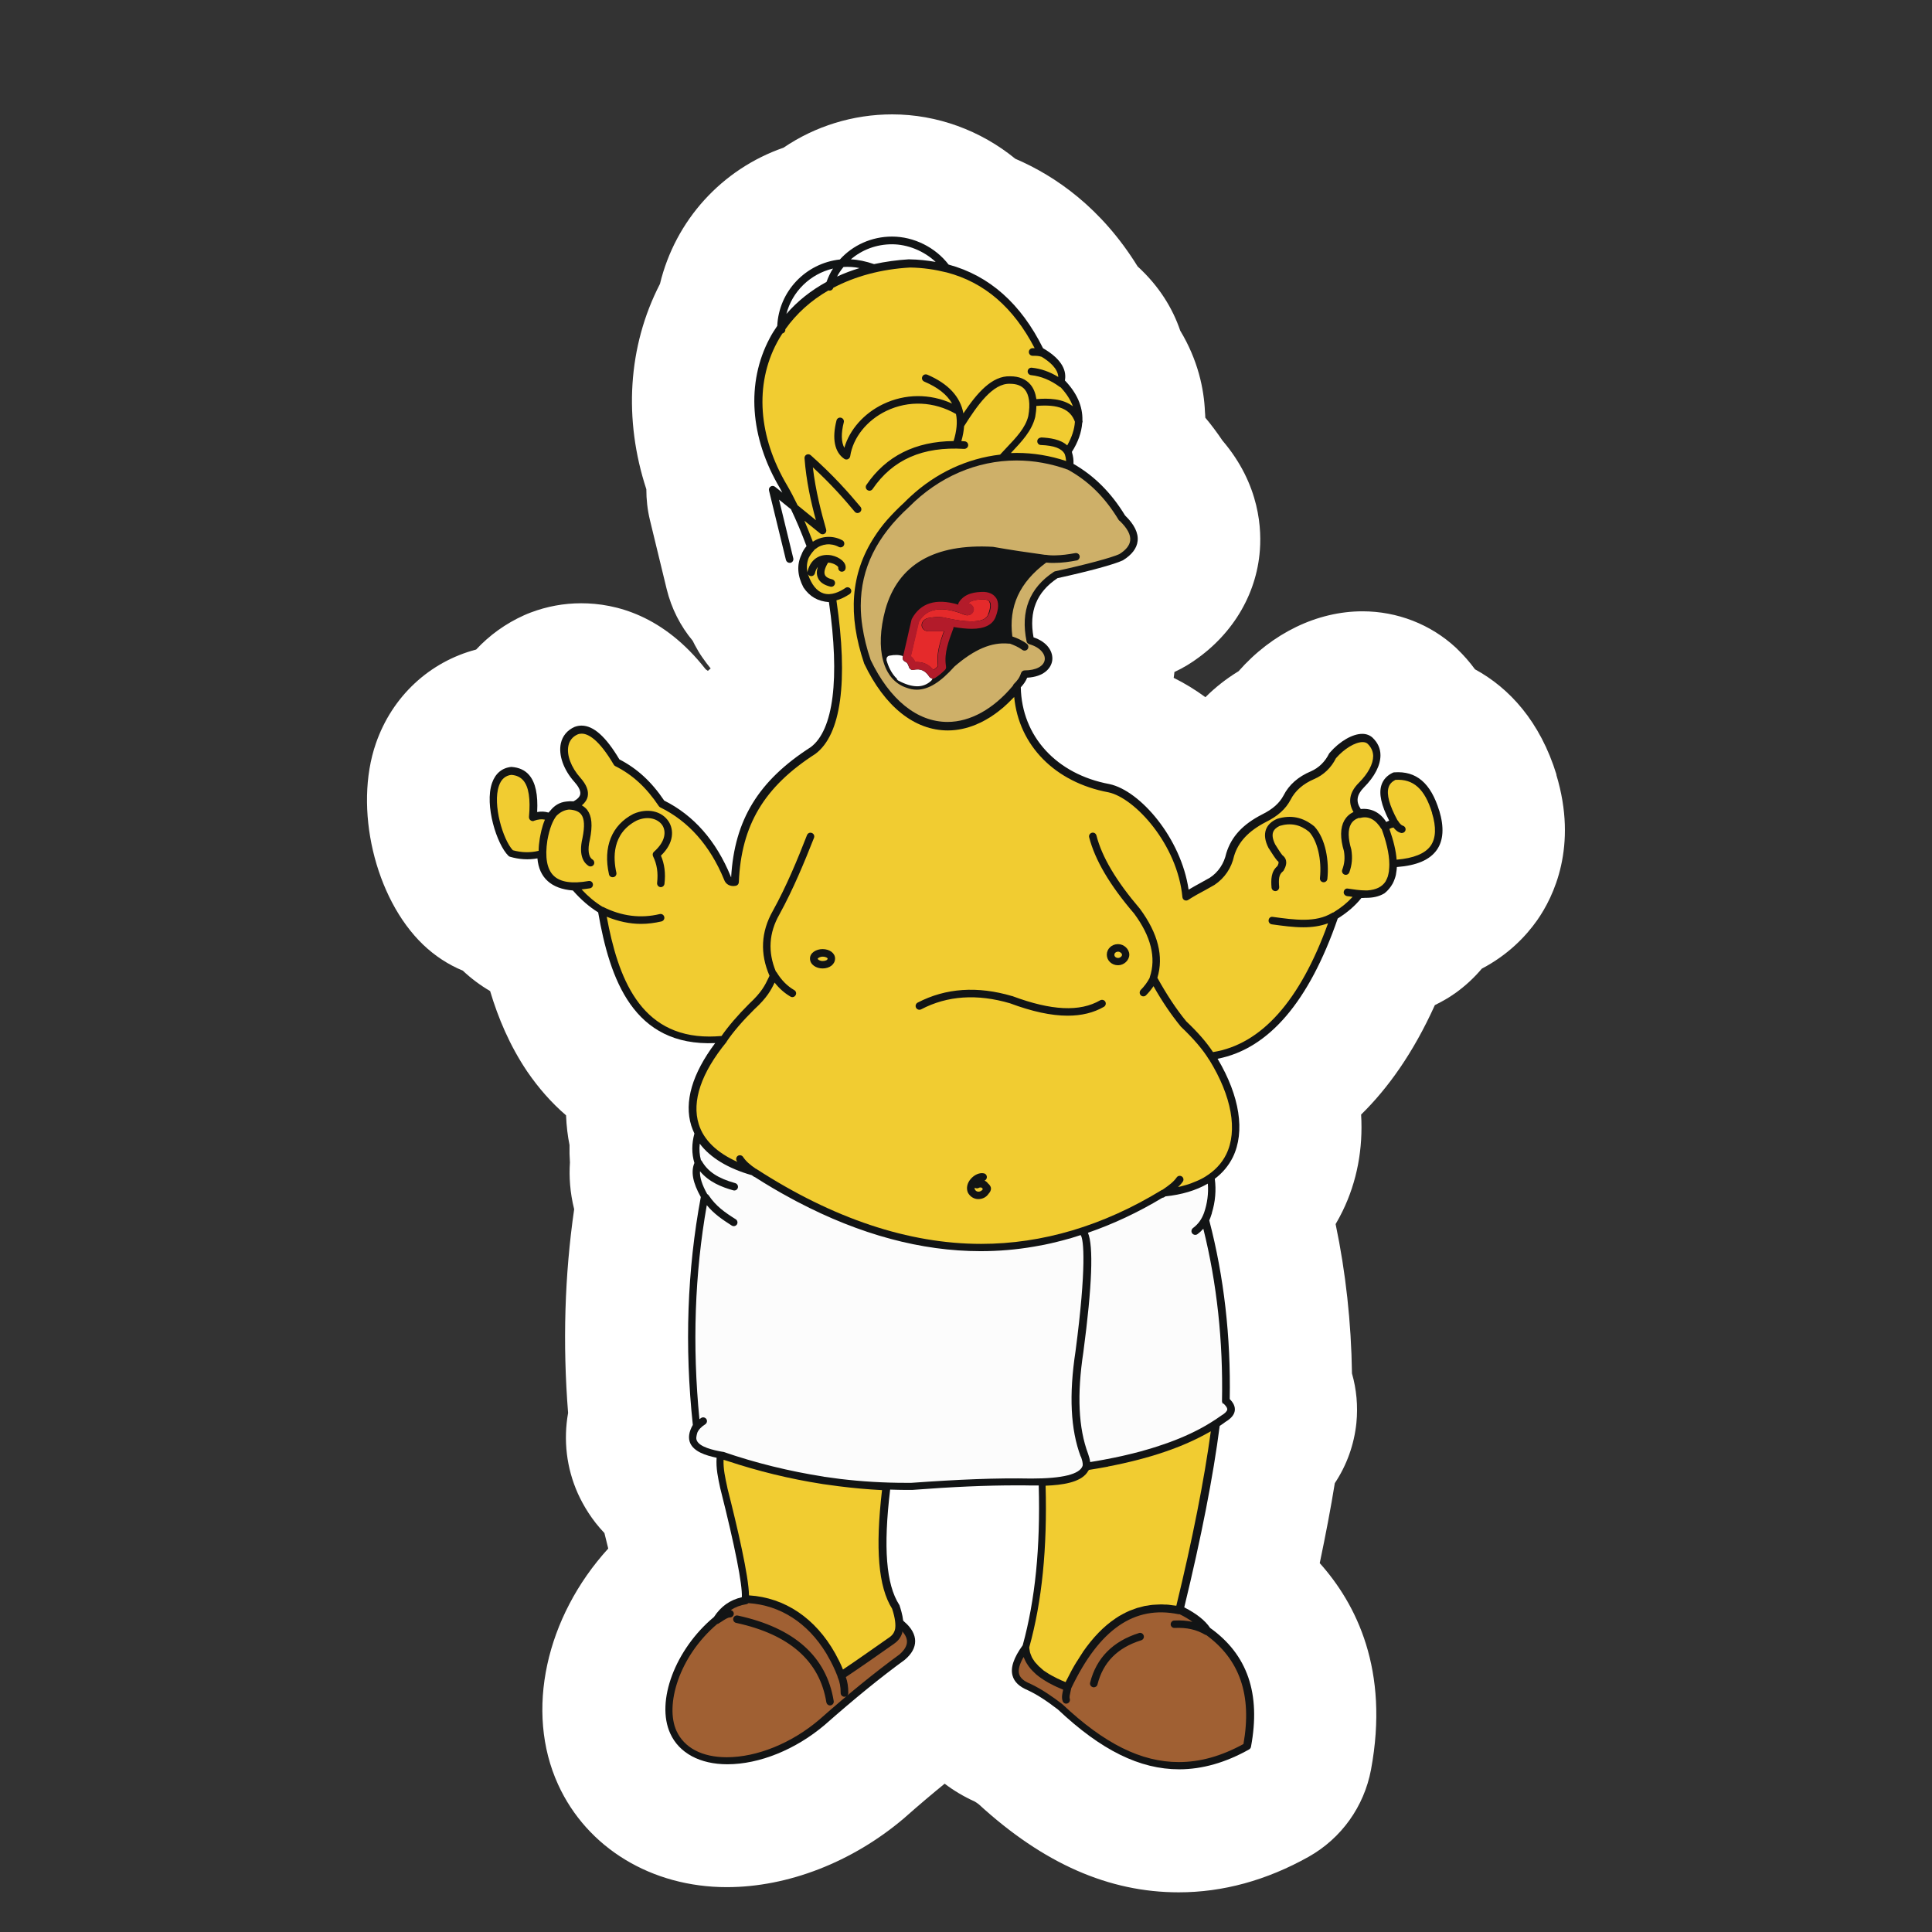
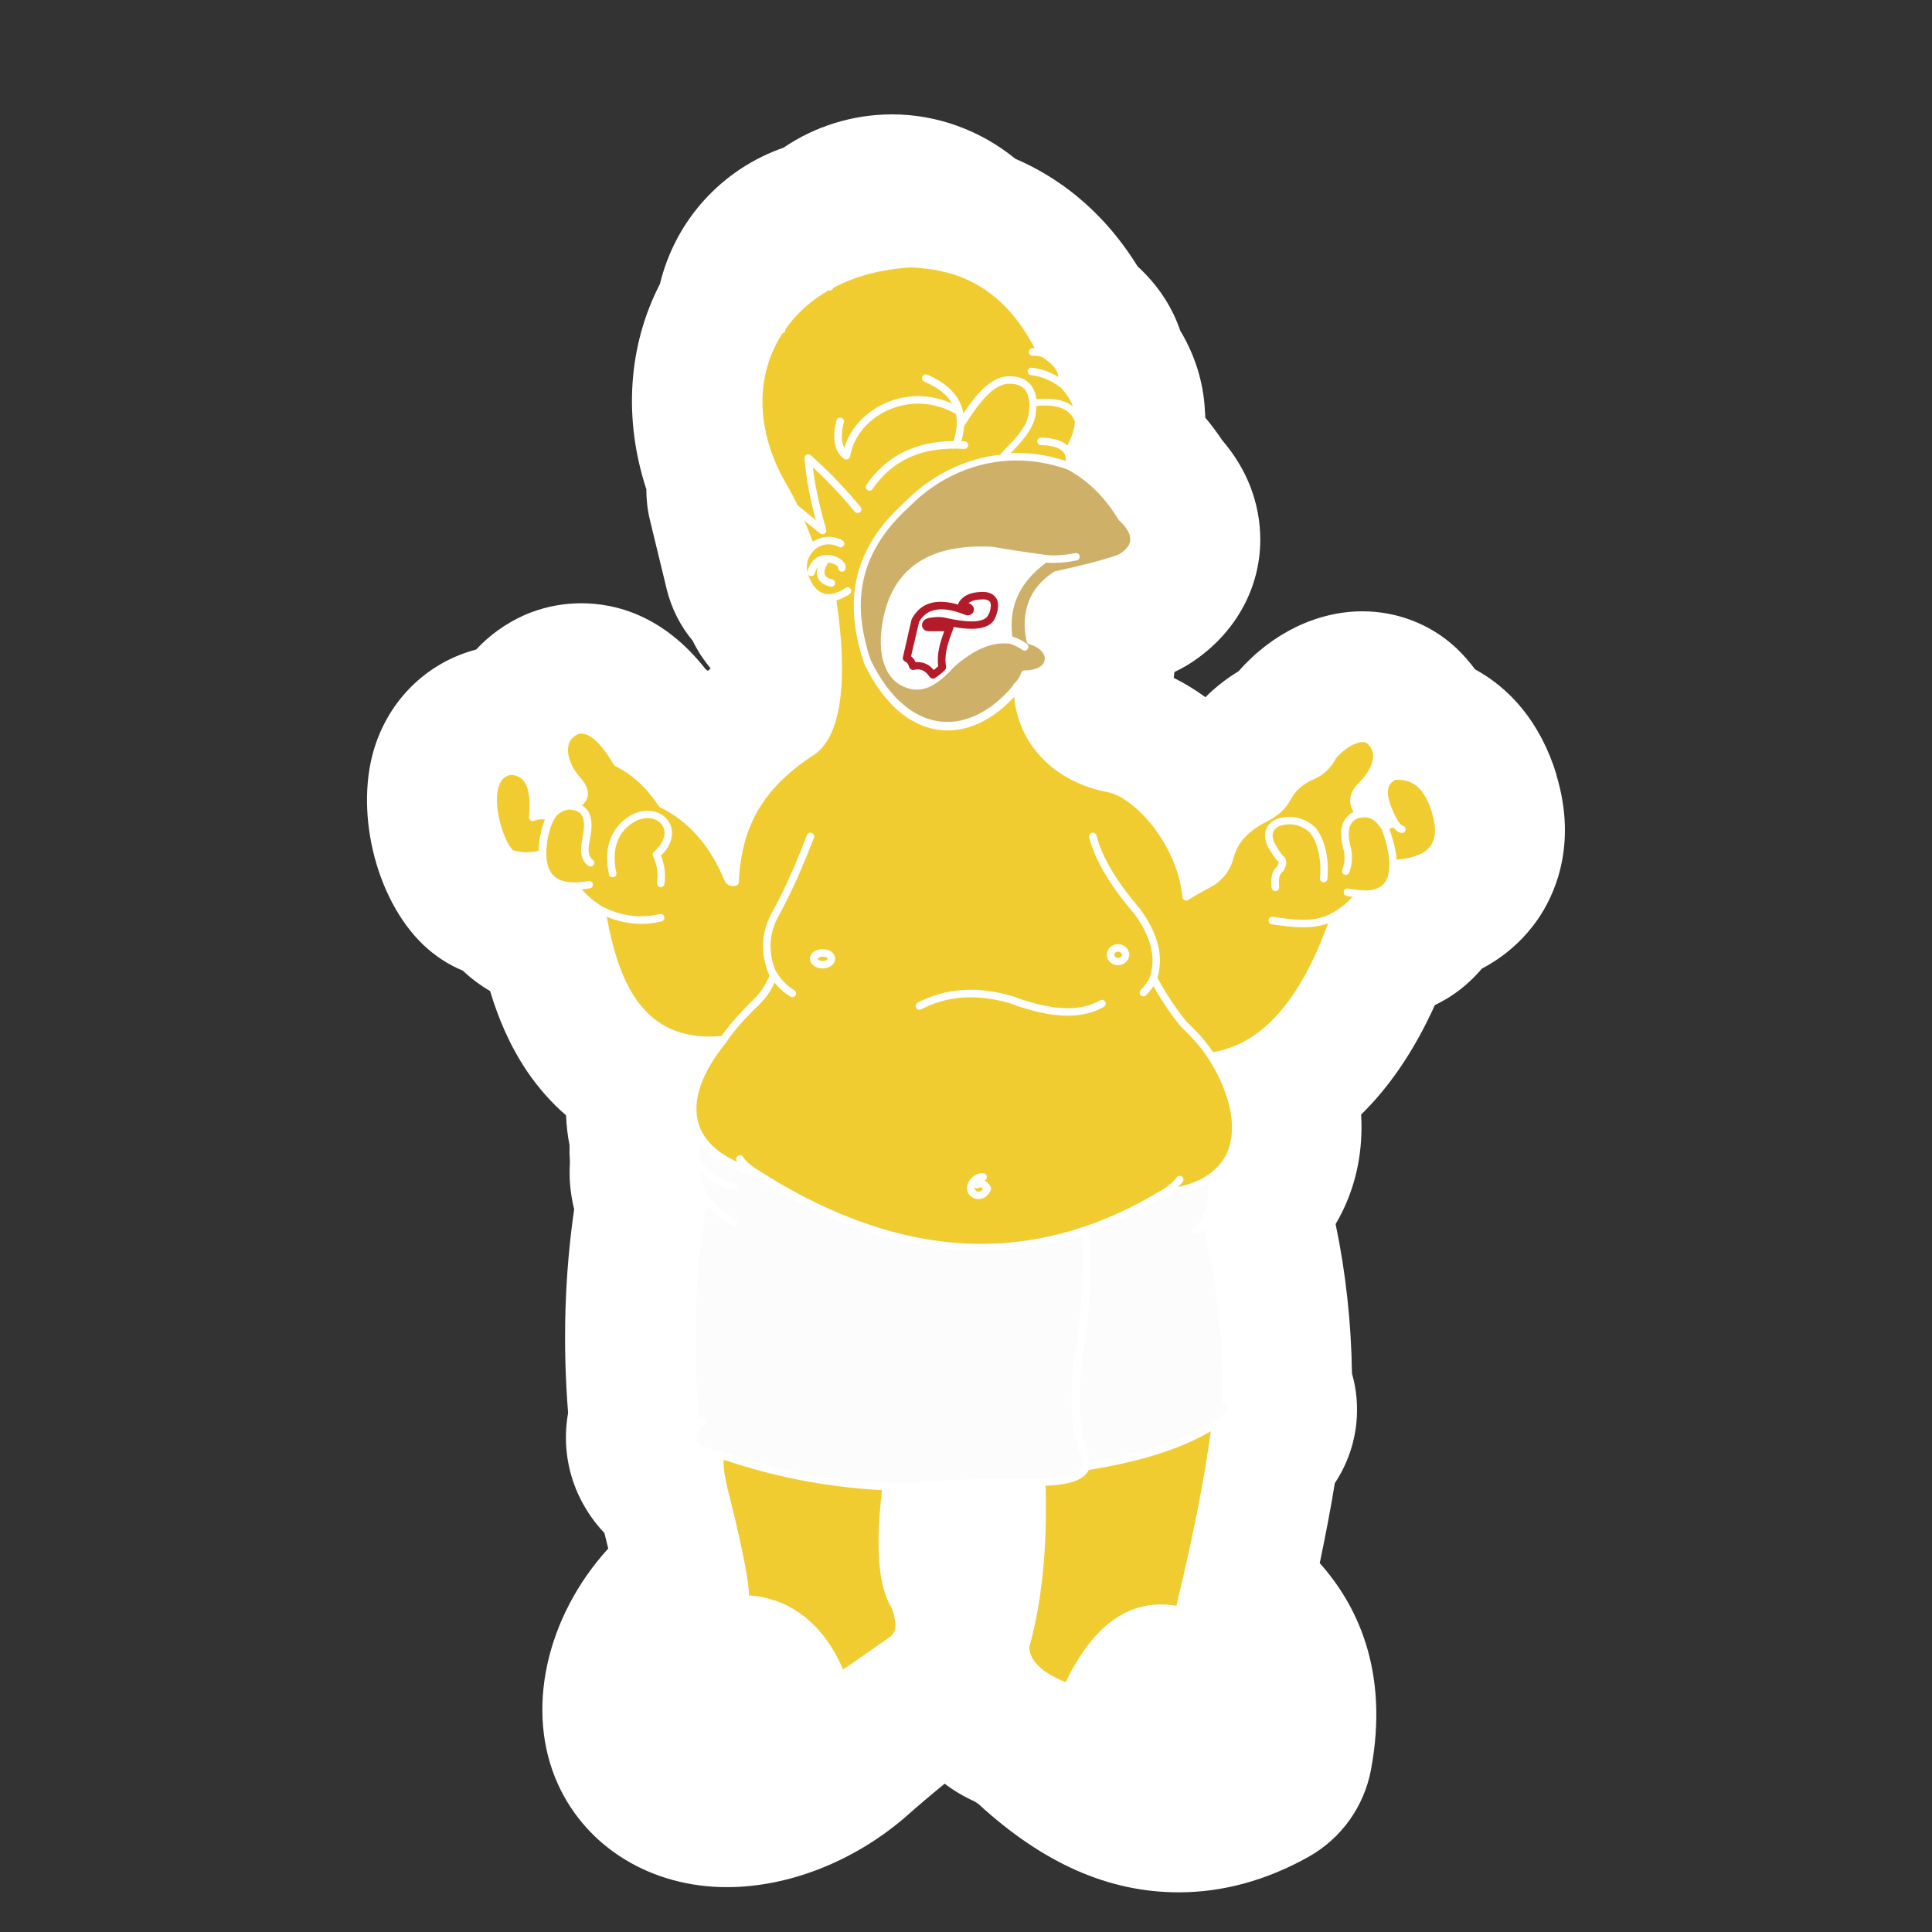
<svg xmlns="http://www.w3.org/2000/svg" id="Vrstva_1" viewBox="0 0 283.46 283.46">
  <rect x="0" y="0" width="283.46" height="283.46" fill="#333333" stroke="none" />
  <defs>
    <style>.cls-1{fill:#121415;}.cls-1,.cls-2,.cls-3,.cls-4,.cls-5,.cls-6,.cls-7,.cls-8,.cls-9{stroke-width:0px;}.cls-2{fill:#1e1e1c;}.cls-3{fill:#b31b2a;}.cls-4{fill:#ceb069;}.cls-5{fill:#a06033;}.cls-6{fill:#fff;}.cls-7{fill:#e52a2b;}.cls-8{fill:#f1cc31;}.cls-9{fill:#fcfcfc;}</style>
  </defs>
  <path class="cls-2" d="m172.97,270.9c-8.49,0-16.6-3.65-24.78-11.15-.19-.17-.4-.33-.6-.49-.52-.38-.83-.57-.98-.67-.24-.16-.51-.29-.76-.41-1.13-.52-2.19-1.14-3.13-1.86-1.21-.92-2.65-1.36-4.08-1.36-1.51,0-3.01.51-4.25,1.51-1.86,1.51-3.81,3.16-5.98,5.08l-.13.11c-6.35,5.41-14.22,8.49-21.61,8.49-8.36,0-15.5-4.25-18.61-11.09-3.73-8.17-1.24-19.14,6.2-27.29,1.51-1.65,2.09-3.94,1.57-6.09-.17-.71-.36-1.49-.57-2.33-.29-1.14-.87-2.21-1.68-3.05-1.08-1.13-1.95-2.43-2.6-3.87-1.09-2.46-1.43-5.19-.95-7.89.1-.57.13-1.14.08-1.71-.76-9.66-.49-19.2.84-28.37.13-.86.08-1.73-.13-2.57-.4-1.62-.54-3.24-.44-4.81.02-.32.02-.63,0-.95-.05-.63-.06-1.27-.05-1.89,0-.49-.03-1-.13-1.49-.21-1.06-.33-2.17-.38-3.28-.06-1.89-.92-3.65-2.35-4.89-1.68-1.44-3.21-3.16-4.52-5.09-1.92-2.82-3.41-6.08-4.57-9.95-.49-1.63-1.59-3.03-3.05-3.89-1.03-.6-1.97-1.3-2.81-2.09-.6-.56-1.3-1.02-2.06-1.32-1.36-.56-2.63-1.4-3.71-2.43-5.22-5-7.66-15.49-5.24-22.47,1.65-4.78,5.32-8.22,10.04-9.46,1.24-.33,2.36-1,3.24-1.94,1.35-1.46,2.98-2.62,4.86-3.46.21-.1.41-.17.62-.25,1.6-.6,3.28-.92,5-.92,4.9,0,9.27,2.38,12.95,7.09.4.51.86.95,1.38,1.32l.17.13c1.21.9,2.67,1.35,4.11,1.35,1.52,0,3.05-.51,4.27-1.52l.4-.33c2.87-2.36,3.3-6.62.94-9.49-.32-.38-.62-.78-.9-1.19-.25-.36-.48-.73-.68-1.13l-.24-.48c-.24-.48-.52-.92-.87-1.33-1.17-1.41-2-3.03-2.43-4.84l-2.48-10.15c-.22-.94-.35-1.9-.33-2.86,0-.73-.11-1.44-.33-2.14-2.82-8.62-2.27-17.47,1.59-24.94.25-.48.43-.98.56-1.51,1.7-7.11,6.85-12.79,13.77-15.18.56-.19,1.08-.46,1.57-.79,3.6-2.44,7.81-3.73,12.15-3.73,4.97,0,9.87,1.76,13.79,4.97.49.4,1.03.73,1.62.98,6.09,2.62,11.09,7.04,14.88,13.15.33.54.73,1.02,1.21,1.44,2.08,1.89,3.57,4.11,4.4,6.58.16.46.36.9.62,1.33,1.63,2.71,2.54,5.65,2.67,8.74,0,.08.03.59.05.76.05,1.49.6,2.94,1.55,4.09.75.89,1.44,1.84,2.11,2.82.14.21.3.41.46.62,3.74,4.38,4.16,8.73,3.86,11.6-.48,4.52-3.21,8.6-7.44,11.22-.36.22-.76.43-1.14.62h0s-.06.02-.08.03c-2.14,1.02-3.59,3.06-3.82,5.43-.02.19-.05.4-.06.6-.41,2.9,1.09,5.73,3.73,7.01,1.22.59,2.43,1.33,3.62,2.21,1.19.87,2.6,1.32,4,1.32,1.75,0,3.47-.67,4.78-1.98,1.05-1.06,2.25-2,3.59-2.81.57-.35,1.09-.79,1.55-1.3,3.65-4.13,8.44-6.51,13.14-6.51,3.43,0,6.68,1.25,9.14,3.55.78.75,1.4,1.44,1.94,2.17.59.79,1.33,1.46,2.21,1.94,4.16,2.27,7.09,6.16,8.74,11.54,2.36,7.77-.17,13.06-1.89,15.52-1.48,2.09-3.4,3.78-5.71,5-.76.4-1.44.94-2,1.6-.79.92-1.67,1.75-2.6,2.43-.27.19-.54.38-.83.54-.41.25-.83.48-1.25.68-1.43.68-2.57,1.86-3.22,3.3-2.6,5.74-5.76,10.46-9.38,14.01-1.4,1.36-2.14,3.27-2.02,5.24.24,3.9-.44,7.54-2.03,10.79-.24.49-.49.97-.78,1.43-.86,1.46-1.16,3.17-.81,4.84,1.4,6.63,2.14,13.57,2.25,20.63,0,.59.1,1.17.25,1.73.44,1.55.59,3.16.43,4.73-.21,2.08-.9,4.03-2.08,5.81-.52.79-.89,1.7-1.03,2.65-.57,3.54-1.3,7.38-2.16,11.41-.44,2.11.14,4.3,1.59,5.9,5.76,6.41,7.76,14.68,5.92,24.56-.65,3.44-2.76,6.41-5.82,8.12-5.16,2.89-10.46,4.36-15.76,4.36l-.03-.08Z" />
  <path class="cls-6" d="m228.37,113.67c-2.4-7.81-6.92-12.73-11.96-15.47-.78-1.06-1.65-2.06-2.63-3l-.16-.16c-3.71-3.44-8.6-5.35-13.72-5.35-6.63,0-13.25,3.19-18.18,8.79-1.79,1.09-3.41,2.36-4.86,3.81-1.49-1.09-3.06-2.05-4.66-2.84.05-.29.08-.59.11-.87h.03c.63-.29,1.24-.62,1.84-.98,6.05-3.71,9.92-9.65,10.61-16.25.38-3.57.11-10.22-5.43-16.71-.79-1.17-1.63-2.3-2.52-3.36,0-.27-.03-.56-.05-.84-.14-3.38-1.02-7.6-3.63-11.93-1.11-3.28-3.11-6.55-6.25-9.42-5.3-8.57-12.01-13.25-17.95-15.8-5.06-4.14-11.47-6.51-18.06-6.51-5.74,0-11.3,1.73-15.95,4.89-9.04,3.14-15.87,10.65-18.12,19.98-4.73,9.17-5.35,19.91-2,30.13,0,1.49.16,3,.52,4.49l2.46,10.14c.7,2.87,2.02,5.44,3.82,7.6.11.21.21.43.32.63.33.62.68,1.22,1.08,1.79.4.57.81,1.13,1.24,1.65-.14.11-.29.22-.41.35-.11-.08-.22-.16-.33-.24-6.17-7.89-13.17-9.68-18.26-9.68-2.54,0-5.03.46-7.41,1.36-.33.13-.65.25-.97.4-2.71,1.22-5.09,2.94-7.03,5.03-6.82,1.79-12.31,6.84-14.71,13.77-3.28,9.47-.16,22.74,6.93,29.53,1.7,1.63,3.7,2.94,5.82,3.81,1.21,1.14,2.55,2.14,4.01,3,1.16,3.89,2.86,7.98,5.44,11.8,1.67,2.44,3.57,4.6,5.7,6.43.06,1.6.25,3.08.51,4.36-.02.86,0,1.71.06,2.55-.14,2.08,0,4.38.62,6.87-1.4,9.68-1.7,19.71-.89,29.88-.71,4-.24,8.08,1.43,11.82.83,1.82,2.05,3.87,3.9,5.81.21.81.38,1.57.56,2.27-9.14,10.03-12.27,23.88-7.35,34.64,4.24,9.28,13.71,15.04,24.75,15.04,8.96,0,18.42-3.68,25.96-10.08.08-.06.16-.13.24-.21,2.08-1.84,3.98-3.44,5.76-4.89,1.33,1.02,2.81,1.89,4.41,2.62.1.06.29.17.59.4,9.49,8.7,19.1,12.92,29.34,12.92,6.47,0,12.88-1.75,19.07-5.22,4.79-2.7,8.12-7.35,9.14-12.77,2.73-14.63-2.16-24.32-7.52-30.31.87-4.16,1.62-8.06,2.21-11.73,1.75-2.63,2.84-5.65,3.17-8.85.24-2.46.02-4.9-.65-7.25-.11-7.51-.92-14.84-2.4-21.91.36-.62.71-1.25,1.03-1.92,2.11-4.33,3.01-9.16,2.71-14.15,3.89-3.81,7.63-9,10.82-16.06.6-.3,1.21-.62,1.79-.97.44-.27.89-.56,1.32-.87,1.38-1,2.65-2.17,3.78-3.51,3.86-2.03,6.43-4.71,8.11-7.09,2.43-3.46,6.01-10.84,2.82-21.36h.02Z" />
-   <path class="cls-1" d="m211.16,118.94c-1.24-4.05-3.36-5.87-6.62-5.62-.06,0-.13.02-.19.05-.86.41-1.41,1.02-1.67,1.82-.4,1.25-.03,2.94,1.14,5.22-.14.05-.29.11-.43.19-.89-1.4-2.21-2.06-3.74-1.9-.75-1.11-.6-2.09.46-3.17,1.59-1.59,2.44-3.27,2.43-4.73,0-.98-.4-1.84-1.16-2.57-.4-.36-.9-.56-1.51-.56-1.44,0-3.32,1.09-4.79,2.79-.03.03-.05.08-.08.11-.6,1.21-1.52,2.09-2.65,2.59-1.89.79-3.25,2-4.03,3.55-.6,1.13-1.6,2.02-3.16,2.79-2.84,1.46-4.49,3.25-5.24,5.68-.33,1.52-1.17,2.78-2.4,3.59-.43.24-.86.48-1.27.71-.6.33-1.24.68-1.86,1.05-1.09-7.52-7.08-14.52-11.61-15.49-7.77-1.44-12.87-7.01-13.01-14.2.4-.43.7-.84.94-1.41,2.46-.13,3.51-1.4,3.67-2.51.17-1.21-.62-2.7-2.74-3.41-.7-3.79.44-6.63,3.51-8.68,4.68-1.03,8.33-2.02,9.6-2.62,1.32-.81,2.05-1.78,2.16-2.84.13-1.17-.49-2.43-1.84-3.74-2.03-3.33-4.51-5.81-7.57-7.57.03-.57-.05-1.13-.21-1.65,0-.03,0-.06-.03-.1.92-1.44,1.41-2.86,1.52-4.24.05-.11.08-.25.03-.38v-.03c.05-2.05-.81-4-2.57-5.84.24-1.27-.22-3-3.21-4.73-3.24-6.54-7.87-10.65-13.85-12.27-1.95-2.54-5.11-4.11-8.3-4.11-3,0-5.76,1.27-7.65,3.36-5.03.56-8.96,4.68-9.19,9.74-.4.59-.78,1.17-1.11,1.81-3.47,6.54-2.92,14.57,1.52,22.04.11.19.22.43.33.62-.36-.29-.71-.59-1.08-.87-.19-.14-.44-.16-.63-.03-.21.13-.3.36-.24.6l2.48,10.17c.06.25.29.43.54.43h.13c.3-.08.48-.36.41-.67l-2.09-8.6c.57.46,1.16.94,1.75,1.41.78,1.63,1.54,3.43,2.28,5.41-.33.38-.59.81-.76,1.29-.68,1.46-.59,3.05.32,4.78.92,1.35,2.13,2.03,3.73,2.14,1.62,11.22.67,18.77-2.67,21.28-7.66,4.92-11.19,10.66-11.68,19.1-.03-.03-.05-.08-.06-.14-2.14-5.22-5.43-8.96-9.76-11.12-1.87-2.78-3.97-4.7-6.58-6.05-1.98-3.33-3.79-4.95-5.55-4.95-.33,0-.67.06-1.02.19-1.08.48-1.78,1.33-2.02,2.44-.36,1.7.41,3.87,2.02,5.66.44.49.94,1.21.83,1.79-.08.38-.4.71-.98,1.03-.36-.03-.71-.02-1.05.03-1.03.1-1.78.62-2.33,1.3-.1.11-.19.21-.29.32-.56-.16-1.08-.19-1.67-.08.14-2.55-.24-4.32-1.16-5.41-.62-.73-1.48-1.13-2.62-1.21-1.36.13-2.35.95-2.84,2.36-1.13,3.24.7,9.03,2.41,10.69.06.06.14.11.22.13,1.36.4,2.71.48,4.03.24.24,2.84,2.03,4.46,5.2,4.71,1.17,1.33,2.4,2.4,3.71,3.21,1.71,9.79,5.14,19.71,17.17,19.18-3.36,4.47-4.59,8.63-3.51,12.11.13.4.29.78.46,1.16-.41,1.51-.41,2.95,0,4.32-.54,1.29-.24,2.89.94,5-2,10.68-2.4,21.93-1.17,33.43-.59,1.03-.71,1.94-.38,2.68.56,1.24,2.22,1.79,3.87,2.14-.11,1.54.21,2.98.54,4.51l.05.19c2.09,8.27,3.22,13.96,3.11,15.76-1.75.41-3.06,1.33-4.09,2.9-5.68,4.73-8.57,12.39-6.41,17.1,1.3,2.87,4.36,4.51,8.38,4.51,4.7,0,10.03-2.16,14.3-5.79,4.43-3.9,8.14-6.92,11.73-9.54,1.02-.86,1.52-1.78,1.52-2.74s-.54-1.95-1.59-2.84l-.17-.17c-.1-.9-.38-1.75-.52-2.19,0-.05-.03-.08-.06-.13-1.92-3-2.35-8.38-1.33-16.9.78.02,1.55.05,2.35.05h.86c6.01-.46,10.9-.67,15.38-.67.73,0,1.46,0,2.19.02h1.02c.25,9.08-.51,16.74-2.35,23.44-1.33,1.84-1.82,3.3-1.49,4.46.25.92,1,1.62,2.22,2.13,1.33.62,2.67,1.48,4.44,2.84,6.35,5.98,12,8.77,17.8,8.77,3.35,0,6.81-.98,10.25-2.92.14-.08.24-.22.27-.38,1.46-7.82-.51-13.53-6-17.45-.7-1.06-1.97-2.08-3.79-3.01,2.49-10.25,4.25-19.21,5.2-26.62.29-.19.57-.38.84-.59.87-.52,1.32-1.08,1.38-1.7.05-.56-.19-1.09-.75-1.65.17-9.12-.84-17.95-3-26.21.13-.3.24-.6.33-.9.02-.05.03-.1.05-.14v-.06c.51-1.63.65-3.36.43-5.01,1.14-.86,2.03-1.92,2.65-3.17,1.82-3.74,1.02-8.96-2.24-14.44,7.51-1.46,13.42-8.38,17.63-20.58,1.43-.89,2.59-1.9,3.47-3.01.19,0,.35,0,.52-.02h.14c.97,0,1.87-.16,2.7-.65.38-.29.68-.62.95-1,.05-.06.08-.13.11-.17.13-.19.24-.38.32-.59.05-.11.08-.22.13-.33.08-.21.14-.41.19-.63.03-.13.03-.27.06-.4.03-.22.08-.46.08-.7v-.05c2.92-.22,4.84-1.05,5.87-2.52.97-1.38,1.09-3.33.35-5.78v.03ZM121.27,41.36c-2.28,1.25-4.27,2.82-5.89,4.7.84-3.28,3.49-5.87,6.84-6.66-.4.6-.7,1.27-.95,1.95v.02Zm1.54-.78c.27-.51.59-.98.95-1.41.75-.05,1.54,0,2.35.16-1.14.35-2.25.76-3.3,1.25Zm10.6-2.54c-1.79.11-3.52.35-5.17.71-1.21-.41-2.32-.65-3.4-.7,1.62-1.4,3.74-2.21,6.03-2.21s4.68.97,6.41,2.59c-1.24-.22-2.54-.36-3.89-.38l.02-.02Z" />
  <path class="cls-4" d="m164.24,76.41s-.06-.06-.1-.11c-2.03-3.35-4.4-5.7-7.46-7.39-2.46-.89-5-1.35-7.54-1.35-5.84,0-11.44,2.43-15.77,6.82-4.74,4.32-7.08,9.03-7.08,14.49,0,1,.08,2.02.24,3.06.24,1.57.63,3.21,1.21,4.9,2.81,5.84,6.82,9.09,11.28,9.09,3.33,0,6.74-1.89,9.6-5.32.03-.1.06-.17.13-.24.52-.52.83-.9,1.06-1.62.08-.22.29-.38.52-.38,1.67,0,2.82-.62,2.95-1.55.11-.76-.56-1.81-2.28-2.3-.19-.06-.35-.22-.38-.41-.92-4.43.43-7.85,4-10.2.05-.03.11-.06.19-.08,4.59-1,8.28-2,9.42-2.52.95-.59,1.51-1.27,1.59-2,.1-.84-.43-1.81-1.55-2.89h-.03Zm-6.3,5.82c-.98.19-2.11.36-3.32.36h-.03c-.36,0-.73,0-1.09-.05-3.92,2.9-5.54,6.46-4.97,10.84.71.25,1.41.54,2.13,1.08.24.17.29.52.11.78-.19.24-.52.29-.78.11-.59-.44-1.19-.68-1.82-.92-.06,0-.13.02-.19,0-2.49-.24-5.01.83-7.93,3.35-2.08,2.32-3.82,3.41-5.55,3.41-.51,0-1-.1-1.51-.29-3.44-1.14-4.66-5.65-3.09-11.47,1.86-6.6,7.16-9.69,15.79-9.2,2.57.46,5.13.83,7.6,1.17h.14c.51.08,1,.1,1.49.08.83-.02,1.76-.13,2.84-.33.3-.05.59.14.65.44v.1c0,.25-.19.49-.44.54h-.02Z" />
-   <path class="cls-9" d="m158.59,213.71c.16.48.32.94.25,1.35-.41,1.24-2.94,1.87-7.52,1.87-5.17-.1-10.63.13-17.61.63h-.81c-3.24,0-6.44-.19-9.62-.57-.73-.1-1.46-.19-2.19-.3-.1,0-.21-.03-.3-.05-4.97-.78-9.89-1.98-14.68-3.63h-.08c-1.43-.25-3.38-.71-3.79-1.65-.08-.17-.1-.38-.06-.59.02-.17.06-.33.11-.49v-.03c.19-.49.59-.9,1.17-1.27.25-.16.35-.49.19-.76-.16-.25-.49-.35-.76-.19-.1.06-.17.13-.27.19-1.06-10.79-.7-21.34,1.08-31.4,1.05,1.27,2.25,2.09,3.67,3,.1.06.19.08.29.08.19,0,.36-.1.46-.25.16-.25.08-.6-.17-.76-1.59-1-2.89-1.9-3.97-3.51-.06-.1-.14-.14-.22-.19-.76-1.36-1.11-2.48-1.06-3.35,1.33,1.6,3.19,2.33,4.9,2.81.05,0,.1.02.14.02.24,0,.46-.16.52-.4.08-.29-.1-.6-.38-.68-2.54-.71-4.01-1.68-4.9-3.22-.03-.06-.08-.13-.14-.16-.21-.76-.27-1.57-.17-2.41,1.52,2.03,4.11,3.62,7.62,4.62.13.08.22.16.35.24.05.03.1.03.13.05,1.73,1.11,3.46,2.13,5.19,3.06.27.14.54.3.81.44.1.05.17.1.27.14,9.14,4.79,18.14,7.22,26.83,7.22,2.63,0,5.25-.22,7.85-.67.49-.08.98-.17,1.48-.27.63-.13,1.27-.27,1.89-.43.27-.06.56-.13.83-.21.87-.22,1.76-.49,2.63-.78.46.56.87,4.76-.75,17.03-.98,6.44-.73,11.5.76,15.47h.05Zm20.87-7.74c-.11-.11-.17-.25-.17-.41.17-8.79-.75-17.28-2.74-25.28-.24.27-.52.54-.86.79-.1.08-.22.11-.33.11-.16,0-.33-.08-.44-.22-.19-.24-.13-.59.11-.78.86-.65,1.29-1.35,1.62-2.22.48-1.38.68-2.86.56-4.3-1.73,1-3.82,1.62-6.22,1.87l-.16.11c-.1.06-.19.1-.29.1-3.59,2.16-7.24,3.86-10.92,5.13.83,1.94.62,7.79-.67,17.5-.95,6.25-.73,11.14.7,14.95.13.38.25.78.3,1.19.65-.11,1.3-.21,1.92-.33.17-.03.35-.06.52-.1.76-.14,1.51-.3,2.24-.46.19-.05.36-.08.56-.13.73-.17,1.46-.35,2.16-.54.13-.03.25-.06.38-.11.75-.21,1.46-.41,2.16-.65.05,0,.1-.03.14-.05,2.21-.71,4.19-1.54,5.97-2.48.11-.06.24-.13.35-.19.4-.22.79-.44,1.17-.68.57-.35,1.13-.71,1.65-1.09.56-.33.86-.65.89-.89.03-.29-.3-.65-.57-.9l-.02.06Z" />
+   <path class="cls-9" d="m158.59,213.71c.16.48.32.94.25,1.35-.41,1.24-2.94,1.87-7.52,1.87-5.17-.1-10.63.13-17.61.63h-.81c-3.24,0-6.44-.19-9.62-.57-.73-.1-1.46-.19-2.19-.3-.1,0-.21-.03-.3-.05-4.97-.78-9.89-1.98-14.68-3.63h-.08c-1.43-.25-3.38-.71-3.79-1.65-.08-.17-.1-.38-.06-.59.02-.17.06-.33.11-.49v-.03c.19-.49.59-.9,1.17-1.27.25-.16.35-.49.19-.76-.16-.25-.49-.35-.76-.19-.1.06-.17.13-.27.19-1.06-10.79-.7-21.34,1.08-31.4,1.05,1.27,2.25,2.09,3.67,3,.1.06.19.08.29.08.19,0,.36-.1.46-.25.16-.25.08-.6-.17-.76-1.59-1-2.89-1.9-3.97-3.51-.06-.1-.14-.14-.22-.19-.76-1.36-1.11-2.48-1.06-3.35,1.33,1.6,3.19,2.33,4.9,2.81.05,0,.1.02.14.02.24,0,.46-.16.52-.4.08-.29-.1-.6-.38-.68-2.54-.71-4.01-1.68-4.9-3.22-.03-.06-.08-.13-.14-.16-.21-.76-.27-1.57-.17-2.41,1.52,2.03,4.11,3.62,7.62,4.62.13.08.22.16.35.24.05.03.1.03.13.05,1.73,1.11,3.46,2.13,5.19,3.06.27.14.54.3.81.44.1.05.17.1.27.14,9.14,4.79,18.14,7.22,26.83,7.22,2.63,0,5.25-.22,7.85-.67.49-.08.98-.17,1.48-.27.63-.13,1.27-.27,1.89-.43.27-.06.56-.13.83-.21.87-.22,1.76-.49,2.63-.78.46.56.87,4.76-.75,17.03-.98,6.44-.73,11.5.76,15.47h.05m20.87-7.74c-.11-.11-.17-.25-.17-.41.17-8.79-.75-17.28-2.74-25.28-.24.27-.52.54-.86.79-.1.08-.22.11-.33.11-.16,0-.33-.08-.44-.22-.19-.24-.13-.59.11-.78.86-.65,1.29-1.35,1.62-2.22.48-1.38.68-2.86.56-4.3-1.73,1-3.82,1.62-6.22,1.87l-.16.11c-.1.06-.19.1-.29.1-3.59,2.16-7.24,3.86-10.92,5.13.83,1.94.62,7.79-.67,17.5-.95,6.25-.73,11.14.7,14.95.13.38.25.78.3,1.19.65-.11,1.3-.21,1.92-.33.17-.03.35-.06.52-.1.76-.14,1.51-.3,2.24-.46.19-.05.36-.08.56-.13.73-.17,1.46-.35,2.16-.54.13-.03.25-.06.38-.11.75-.21,1.46-.41,2.16-.65.05,0,.1-.03.14-.05,2.21-.71,4.19-1.54,5.97-2.48.11-.06.24-.13.35-.19.4-.22.79-.44,1.17-.68.57-.35,1.13-.71,1.65-1.09.56-.33.86-.65.89-.89.03-.29-.3-.65-.57-.9l-.02.06Z" />
  <path class="cls-8" d="m121.43,140.64c0,.21-.32.36-.73.36s-.73-.21-.73-.35c.03-.08.33-.29.73-.29.51,0,.73.22.73.27h0Zm-43.09-20.2c-.17.06-.36.03-.52-.1-.14-.11-.22-.3-.21-.48.24-2.62-.03-4.43-.84-5.36-.43-.49-1-.76-1.76-.81-.84.1-1.48.62-1.81,1.62-.95,2.73.6,7.92,2.05,9.44,1.29.35,2.55.38,3.78.08,0-.56.06-1.14.16-1.79.11-.6.3-1.71.76-2.78-.48-.11-.95-.06-1.6.16v.02Zm74.38-56.26c1.33.06,2.87.27,3.86,1.17.68-1.21,1.06-2.36,1.13-3.47-.67-1.86-2.43-2.6-5.66-2.32,0,.51-.06,1.03-.16,1.6-.49,2.05-1.97,3.6-3.52,5.25,0,0-.02.02-.03.03,0,0-.02.02-.03.03.29,0,.59-.02.87-.02,2.43,0,4.87.4,7.24,1.19v-.03c-.03-.35-.1-.7-.22-1.02-.46-.81-1.54-1.22-3.49-1.3-.3,0-.54-.27-.52-.57,0-.3.27-.52.57-.52l-.02-.03Zm-8.68,110.07s-.25-.06-.36,0c-.21.14-.48.14-.67,0-.02.1,0,.19.02.27.13.24.35.32.51.32.25,0,.49-.11.62-.32.02-.03.03-.05.06-.08h-.02c-.06-.05-.13-.11-.16-.19h0Zm20.02-33.7c.27,0,.56-.24.56-.46s-.29-.46-.56-.46c-.32,0-.56.19-.56.46s.24.46.56.46Zm46.05-21.29c-1.06-3.49-2.73-5.01-5.38-4.84-.52.27-.86.63-1,1.11-.32,1.02.11,2.6,1.3,4.81.05.03.08.08.11.13.24.41.51.62.67.67.3.08.48.38.4.67-.06.25-.29.41-.54.41-.05,0-.1,0-.14-.02-.46-.11-.83-.46-1.08-.79-.21.03-.41.1-.6.21.6,1.7.97,3.21,1.06,4.51,2.49-.21,4.19-.89,5-2.05.76-1.09.84-2.71.19-4.81h.02Zm-80.67,99.37c-2.14-.11-4.27-.3-6.38-.57-.79-.1-1.57-.21-2.35-.32-.06,0-.13-.02-.17-.03-4.68-.73-9.3-1.86-13.82-3.36-.19-.06-.36-.11-.56-.17-.05,1.33.24,2.63.54,4l.03.17c1.46,5.74,3.13,12.92,3.16,15.72,5.3.33,9.77,3.38,12.65,8.52.41.75.81,1.52,1.14,2.36,1.05-.71,2.11-1.43,3.16-2.17,1.22-.84,2.44-1.7,3.63-2.54.48-.32.75-.73.86-1.24.1-.6.03-1.54-.44-2.97-2.02-3.21-2.49-8.76-1.48-17.41h.03Zm73.27-97.01c.6,1.63,1.13,3.54,1.13,5.2,0,.3-.02.59-.05.86v.1c-.05.29-.1.56-.17.81h0c-.08.24-.19.46-.3.67,0,0,0,.03-.02.05-.52.81-1.4,1.24-2.67,1.33h-.27c-.81,0-1.68-.13-2.62-.27-.3-.05-.54.17-.59.48s.21.59.51.63c.27.03.52.06.79.11-.75.83-1.68,1.59-2.81,2.28-.06,0-.14.03-.21.08-2.38,1.44-5.43,1.02-8.71.57-.3-.05-.56.17-.59.48-.05.3.19.59.49.62,1.54.21,3.09.43,4.6.43,1.27,0,2.49-.16,3.63-.59-4.11,11.39-9.79,17.76-16.88,18.9-.94-1.43-2.22-2.9-3.92-4.51-1.49-1.81-2.9-3.97-4.24-6.39.95-3.13.1-6.51-2.55-10.11-3.49-4.09-5.59-7.62-6.39-10.77-.08-.29-.36-.48-.67-.4-.3.08-.48.38-.4.67.86,3.33,3.01,7,6.6,11.19,2.48,3.35,3.25,6.49,2.3,9.31,0,.05-.02.08-.03.13-.32.62-.79,1.25-1.3,1.76-.21.22-.21.57,0,.78.21.22.56.22.78,0,.4-.4.78-.86,1.09-1.33,1.25,2.22,2.59,4.19,4.01,5.93,1.87,1.78,3.22,3.35,4.13,4.84,0,.02.03.03.05.05,3.28,5.32,4.19,10.36,2.48,13.85-.65,1.33-1.7,2.43-3.06,3.27-.21.13-.4.24-.62.35-.21.11-.43.21-.65.3-.25.11-.52.22-.79.32-.24.1-.49.17-.75.25-.25.08-.51.14-.76.21-.14.03-.29.06-.44.1.25-.24.49-.49.7-.79.17-.25.11-.59-.14-.76-.25-.17-.59-.11-.76.14-.48.68-1.14,1.16-1.92,1.7l-.16.11s-.1.02-.13.05c-8.58,5.24-17.5,7.89-26.48,7.89-10.6,0-21.71-3.7-32.99-11-.03-.02-.06-.03-.08-.03-.83-.57-1.44-1.09-1.86-1.73-.17-.25-.51-.32-.76-.16-.25.17-.32.51-.16.76.03.05.06.08.1.13-3-1.33-4.97-3.22-5.68-5.54-1.05-3.35.36-7.52,4.08-12.06.02-.03.02-.06.03-.08.95-1.4,2.3-2.98,4.05-4.71,1.86-1.7,2.46-2.84,2.97-3.92.67.86,1.44,1.54,2.33,2.06.27.16.6.06.75-.21.16-.27.06-.6-.21-.75-1.02-.59-1.87-1.46-2.55-2.57-.03-.06-.08-.11-.14-.16-1.19-2.86-1.02-5.66.52-8.36,2.06-3.76,3.65-7.63,5.08-11.25.11-.29-.03-.6-.32-.71s-.6.03-.71.32c-1.4,3.59-2.98,7.43-5.01,11.11-1.75,3.08-1.9,6.28-.49,9.52-.05.1-.1.21-.14.3-.52,1.09-1.02,2.13-2.84,3.81-1.73,1.73-3.08,3.32-4.06,4.73-.62.05-1.21.08-1.78.08-10.23,0-13.42-8.73-15.06-17.58,1.67.68,3.35,1.05,5.03,1.05,1,0,2-.13,3-.36.3-.08.48-.36.41-.67-.08-.3-.36-.48-.67-.41-2.78.67-5.59.32-8.33-1.06-.03,0-.05,0-.08-.02-1.06-.65-2.08-1.49-3.05-2.54.4-.03.79-.1,1.22-.16.3-.05.49-.33.44-.63-.05-.3-.33-.49-.63-.44-2.43.43-4.16.17-5.13-.78-.98-.95-1.3-2.71-.92-5.19.33-1.82.81-2.92,1.33-3.59.54-.54,1.13-.84,1.79-.92h.14c.83.06,1.38.29,1.7.71.48.62.54,1.73.19,3.47-.63,2.67.29,3.7.89,4.08.25.16.6.08.76-.17.16-.25.08-.6-.17-.76-.6-.38-.75-1.43-.4-2.9.43-2.11.3-3.46-.38-4.38-.21-.27-.49-.49-.79-.67.46-.38.76-.83.86-1.32.16-.83-.19-1.73-1.08-2.73-1.35-1.51-2.05-3.36-1.75-4.71.16-.76.63-1.33,1.35-1.65.19-.08.4-.11.6-.11.92,0,2.49.79,4.7,4.55.05.1.13.16.22.21,2.54,1.27,4.57,3.14,6.39,5.87.05.08.13.14.22.19,4.14,2.03,7.3,5.6,9.35,10.58.24.73.94,1.08,1.73.92.25-.05.43-.27.44-.52.35-8.36,3.7-13.99,11.23-18.83,3.78-2.82,4.84-10.63,3.09-22.53.62-.17,1.27-.48,1.94-.92.25-.17.32-.51.14-.76s-.51-.32-.76-.14c-.84.57-2.08,1.17-3.24.79-.97-.32-1.73-1.27-2.25-2.78,0-.03,0-.05-.02-.06.06.14.19.25.36.3.3.08.59-.11.67-.4.1-.41.25-.71.43-.94-.19.6-.19,1.11,0,1.57.25.65.87,1.09,1.84,1.33.3.08.59-.11.67-.4.08-.3-.11-.59-.4-.67-.6-.14-.97-.38-1.08-.68-.16-.38,0-1,.48-1.78.84.05,1.46.52,1.49.7-.05.3.16.59.44.63.3.05.59-.16.63-.46.16-.9-.9-1.68-2.02-1.92-1.3-.27-3.01.17-3.55,2.33,0,.05-.02.1-.02.16-.16-.75-.08-1.48.17-2.11.19-.38.44-.75.78-1.11,0,0,0-.03.02-.05.05-.05.1-.1.16-.14,1-.81,2.32-.94,3.46-.33.27.14.6.05.75-.22.14-.27.05-.6-.22-.75-1.41-.75-3.03-.65-4.33.21-.41-1.08-.83-2.11-1.24-3.08.78.62,1.55,1.25,2.32,1.87.19.14.44.16.65.03.21-.13.29-.38.22-.62-.71-2.49-1.55-5.68-1.95-9.12,2.7,2.49,4.6,4.66,6.14,6.51.19.24.54.27.78.06.24-.19.27-.54.06-.78-1.75-2.09-3.98-4.63-7.3-7.57-.16-.14-.41-.17-.6-.08-.21.1-.32.32-.3.54.25,3.32.95,6.47,1.67,9.08-.79-.63-1.59-1.29-2.38-1.94-.1-.08-.21-.16-.3-.24-.51-1.05-1.02-2.03-1.54-2.92-4.24-7.14-4.79-14.77-1.49-20.96.24-.46.51-.9.79-1.33.24-.06.43-.27.43-.52v-.1c1.63-2.3,3.78-4.24,6.33-5.7.29.1.6-.06.7-.36v-.02c3.22-1.7,7.04-2.74,11.28-2.98,1.87.03,3.62.29,5.27.7.03,0,.06.02.1.02,5.54,1.46,9.79,5.13,12.9,11.11h-.29c-.3,0-.56.25-.56.56s.24.56.56.56c.43,0,.9,0,1.27.14h.03c1.21.73,2.4,1.75,2.46,2.97-1.24-.76-2.52-1.22-3.89-1.36-.3-.03-.57.19-.6.49s.19.57.49.6c1.48.16,2.87.73,4.22,1.73.05.03.08.05.13.06.84.9,1.44,1.82,1.79,2.78-1.46-1.13-3.57-1.21-5.35-1.05-.13-.87-.41-1.59-.87-2.13-.68-.81-1.68-1.22-2.97-1.22h0c-2.68-.11-4.9,2.48-6.87,5.44-.46-2.46-2.22-4.36-5.3-5.68-.29-.11-.6,0-.73.29s0,.6.29.73c1.98.84,3.33,1.9,4.08,3.22-3.28-1.48-6.89-1.46-10.11.08-2.82,1.35-4.93,3.74-5.7,6.41-.46-.84-.49-2.13-.08-3.74.08-.29-.1-.59-.4-.67-.29-.08-.6.1-.67.4-.68,2.65-.29,4.65,1.14,5.63.16.11.36.13.54.05.17-.08.3-.24.33-.43.41-2.73,2.44-5.28,5.32-6.66,3.25-1.55,6.97-1.4,10.2.46.24,1.16.11,2.48-.35,3.97-5.62.05-9.92,2.21-12.79,6.43-.17.25-.11.59.14.76.1.06.21.1.3.1.17,0,.35-.08.46-.24,2.95-4.33,7.36-6.27,13.44-5.9.3,0,.57-.21.59-.52.02-.3-.21-.57-.51-.59-.17,0-.33-.02-.49-.03.22-.76.35-1.49.4-2.19,1.94-3.06,4.22-6.35,6.76-6.22.97,0,1.68.29,2.14.83.65.78.84,2.14.52,3.9-.41,1.73-1.79,3.17-3.25,4.71-.29.3-.57.6-.86.92,0,0,0,.02-.02.03-4.84.56-9.41,2.68-13.17,6.16-.3.27-.59.56-.87.84-.9.83-1.73,1.67-2.48,2.51s-1.4,1.73-1.97,2.62c-3.44,5.33-3.89,11.34-1.46,18.53,3.01,6.32,7.38,9.81,12.28,9.81,1.38,0,2.78-.3,4.13-.86.03,0,.06-.03.1-.05.41-.17.83-.36,1.22-.59.05-.03.1-.05.14-.08.4-.22.78-.46,1.16-.73.05-.03.1-.06.16-.11.38-.27.76-.57,1.14-.89.05-.03.08-.06.13-.11.38-.33.76-.7,1.14-1.08.02-.02.05-.05.06-.06.11-.13.24-.22.35-.35.68,7.11,5.98,12.53,13.84,13.99,3.86.83,10.11,7.63,10.84,15.38.02.19.14.36.3.44.17.08.38.08.54-.03.84-.54,1.7-1.02,2.54-1.46.43-.24.86-.48,1.33-.75,1.49-1,2.49-2.48,2.87-4.24.63-2.08,2.13-3.67,4.66-4.98,1.76-.87,2.92-1.92,3.63-3.27.67-1.32,1.84-2.35,3.49-3.05,1.36-.59,2.46-1.63,3.17-3.05,1.22-1.4,2.82-2.36,3.9-2.36.32,0,.57.08.75.25.52.51.79,1.09.81,1.78,0,1.17-.73,2.57-2.11,3.95s-1.62,2.82-.78,4.27c-.59.29-1.03.7-1.35,1.25-.6,1.08-.62,2.6-.05,4.49.16,1,.1,1.81-.25,2.74-.11.29.05.6.33.71.29.11.6-.05.71-.33.4-1.11.49-2.13.29-3.36-.49-1.63-.51-2.92-.06-3.71.24-.44.65-.75,1.16-.92.08.02.16.03.24,0,1.24-.32,2.27.27,3.13,1.71l-.06-.06Zm-105.74,3.92c1.97-1.9,1.89-3.82,1.14-5-1-1.55-3.11-2.03-5.17-1.13-3.19,1.63-4.49,4.87-3.59,8.87.06.3.36.48.67.41.3-.06.48-.36.41-.67-.46-2.03-.7-5.73,2.98-7.63,1.78-.78,3.21-.17,3.78.71.54.86.51,2.32-1.24,3.87-.19.16-.24.43-.13.67.57,1.16.76,2.4.59,3.9-.03.3.17.57.48.62h.06c.27,0,.51-.21.54-.49.19-1.55,0-2.92-.52-4.14h0Zm25.55,15.09c0-.78-.79-1.38-1.84-1.38-.89,0-1.84.52-1.84,1.38,0,.92.94,1.46,1.84,1.46,1.06,0,1.84-.62,1.84-1.46Zm22.88,33.73c-.03-.36-.29-.6-.46-.75-.11-.17-.29-.3-.49-.4.17-.06.3-.22.33-.41.06-.3-.13-.59-.43-.65-.65-.13-1.4.21-1.94.84-.51.6-.67,1.33-.41,1.97.29.57.84.94,1.46.97h.1c.6,0,1.16-.29,1.48-.78.17-.19.38-.46.35-.81l.02.02Zm16.99-34.29c0,.87.73,1.55,1.65,1.55.87,0,1.65-.73,1.65-1.55s-.78-1.55-1.65-1.55c-.92,0-1.65.68-1.65,1.55Zm-13.87,6.08c-5.11-1.51-9.77-1.19-13.88.95-.27.14-.38.48-.24.75s.48.38.75.24c3.84-2.02,8.23-2.3,13.03-.89,3.24,1.21,6.05,1.82,8.46,1.82,2.05,0,3.81-.43,5.32-1.3.27-.16.35-.49.21-.75-.16-.27-.49-.35-.75-.21-2.97,1.73-7.17,1.52-12.85-.6l-.03-.02Zm44.28-24.93c-1.65-1.33-3.4-1.7-5.43-1.08-.83.36-1.38.89-1.63,1.57-.27.76-.16,1.65.38,2.71.1.14.21.3.3.46.29.44.57.9.92,1.33.03.05.08.08.11.11.11.08.27.17-.03.75-.95.81-.95,2-.86,3.16.03.29.27.51.56.51h.05c.3-.03.52-.29.51-.6-.1-1.13-.05-1.82.52-2.27.06-.05.11-.1.14-.16.7-1.21.3-1.87-.19-2.24-.29-.36-.54-.76-.79-1.16-.11-.16-.21-.33-.27-.43-.36-.73-.46-1.33-.3-1.79.14-.38.49-.7.97-.92,1.62-.48,3-.19,4.3.86,1.22,1.3,1.89,4.11,1.6,6.81-.03.3.19.57.49.6.3.03.57-.19.6-.49.27-2.54-.21-5.89-1.94-7.73h-.02Zm-30.19,93.95c-.11.02-.21.03-.32.06-.81.14-1.63.3-2.51.43h-.02c-.03.08-.08.13-.13.19s-.08.14-.13.21c-1.05,1.46-3.65,1.82-6.09,1.92.25,9.17-.52,16.93-2.4,23.72,0,.13.03.25.05.38.02.11.03.24.06.35.03.13.1.25.14.38.05.11.08.22.13.33.06.13.14.24.22.36.06.11.13.21.21.32.1.13.21.24.32.35.1.1.17.21.27.3.13.11.27.22.4.35.11.1.21.19.33.29.16.11.33.22.51.33.13.08.25.17.4.25.21.13.44.24.67.36.14.06.25.14.4.21.38.19.79.36,1.22.54.27-.54.54-1.06.81-1.57.03-.06.08-.13.11-.21.24-.43.48-.86.73-1.25.03-.03.05-.08.08-.11.27-.43.52-.84.79-1.24v-.02c1.48-2.13,3.06-3.78,4.79-4.93,0,0,.03-.02.03-.03.33-.22.67-.43,1-.6.03-.02.08-.03.11-.06.32-.17.63-.32.95-.46.08-.03.14-.05.22-.08.29-.11.57-.22.87-.32.11-.03.21-.06.32-.08.27-.08.52-.14.79-.21.14-.03.29-.05.43-.06.24-.05.48-.08.73-.11.17-.02.35-.02.51-.03.22,0,.44-.03.67-.03.19,0,.38,0,.57.02.21,0,.41,0,.63.03.21.02.4.05.6.08.17.02.33.03.51.06,2.38-9.79,4.08-18.41,5.06-25.59-.06.03-.13.06-.19.1-3.92,2.24-8.82,3.9-14.87,5.06v.02Z" />
-   <path class="cls-5" d="m176.93,239.88h-.05c-1.36-.81-2.76-1.11-4.55-1.03-.3.02-.56-.22-.57-.52,0-.3.22-.56.52-.57.97-.05,1.84.02,2.67.19-.52-.38-1.14-.75-1.87-1.11h-.16c-6.49-1.35-11.63,2.21-15.76,10.88v.03c-.03.16-.06.33-.11.51-.08.35-.17.73-.1.97.1.29-.06.6-.35.7-.06.02-.11.03-.17.03-.24,0-.44-.14-.52-.38-.19-.56-.05-1.09.06-1.59,0-.03,0-.05.02-.08-.33-.13-.65-.27-.95-.41-.14-.06-.27-.13-.4-.19-.29-.14-.57-.29-.83-.43-.14-.08-.27-.16-.4-.24-.24-.14-.46-.29-.68-.44-.11-.08-.22-.16-.33-.24-.24-.17-.46-.36-.65-.56-.05-.05-.11-.1-.17-.16-.24-.24-.46-.49-.65-.75-.05-.06-.1-.14-.14-.21-.13-.19-.25-.38-.35-.59-.05-.1-.08-.19-.13-.29-.03-.1-.1-.19-.13-.29-.6,1.05-.83,1.89-.65,2.51.16.57.68,1.03,1.62,1.41,1.78.84,3.38,1.98,4.71,3,6.17,5.81,11.58,8.5,17.09,8.5,3.14,0,6.24-.87,9.49-2.65,1.27-7.19-.54-12.42-5.52-16.03h.02Zm-9.5.78c-3.47,1.09-5.59,3.22-6.41,6.49-.06.25-.29.41-.54.41-.05,0-.1,0-.14-.02-.3-.08-.48-.38-.4-.67.92-3.62,3.33-6.06,7.16-7.27.29-.1.6.06.7.36.1.29-.06.6-.36.7v-.02Zm-35.03-1.17c-.19.68-.59,1.24-1.19,1.65l-.02.02c-2.35,1.65-4.73,3.33-7.09,4.9.25.68.36,1.41.36,2.33,0,.3-.25.56-.56.56s-.56-.25-.56-.56c0-.92-.13-1.62-.41-2.25-.03-.06-.05-.13-.05-.19-.41-1.05-.87-2.02-1.4-2.92-.08-.14-.16-.29-.24-.43-.02-.03-.03-.05-.05-.08-2.7-4.41-6.7-7.01-11.39-7.31h0s0,.02-.02.02c-.08.08-.17.13-.29.14-.87.14-1.62.43-2.27.86.25.05.44.27.44.52,0,.3-.25.56-.56.56s-.76.3-1.17.57c-.19.13-.38.25-.57.36-.05.02-.08.02-.13.03-5.66,4.81-7.68,11.95-5.98,15.68,1.14,2.49,3.76,3.87,7.38,3.87,4.44,0,9.52-2.06,13.58-5.52,4.44-3.92,8.19-6.95,11.77-9.57.71-.62,1.09-1.25,1.09-1.87,0-.48-.22-.98-.68-1.49,0,.05-.03.1-.05.14l.02-.02Zm-10.52,10.73h-.1c-.27,0-.49-.19-.54-.46-.97-6.05-5.41-9.96-13.23-11.65-.3-.06-.49-.36-.43-.65.06-.3.36-.49.65-.43,8.3,1.79,13.04,6.01,14.09,12.55.05.3-.16.59-.46.63h.02Z" />
-   <path class="cls-6" d="m136.5,99.44s-.1-.06-.13-.11c-.63-.97-1.33-1.27-2.36-1.05-.08.02-.16,0-.24,0-.14-.03-.27-.13-.35-.27-.02-.03-.05-.06-.06-.11-.16-.56-.35-.73-.59-.83-.02,0-.03-.02-.05-.03-.06-.03-.11-.06-.14-.11-.13-.13-.17-.32-.14-.51,0-.05.03-.11.03-.16-.52-.19-1.17-.22-1.98-.06h0c-.16.03-.29.13-.36.25-.05.08-.06.17-.06.25v.17c.3,1.03.71,1.82,1.3,2.49.05.06.11.1.17.13.03.16.13.29.25.36,1.06.57,1.98.84,2.79.84.65,0,1.22-.19,1.71-.54.13-.1.25-.19.36-.3.08-.08.13-.19.16-.3-.13,0-.24-.06-.33-.13h.02Z" />
-   <path class="cls-7" d="m145.18,88.3c-.14-.22-.43-.35-.86-.36-1.08,0-1.78.16-2.27.54.03.02.06.05.1.06.54.19.73.62.68.98-.08.59-.78.95-1.38.65-3.22-1.29-5.51-1-6.66,1.08-.22.89-.41,1.78-.62,2.65-.17.79-.36,1.59-.56,2.38.32.24.52.56.65.86h.32c.94,0,1.71.38,2.36,1.16.22-.16.44-.35.65-.56-.24-1.79.29-3.47.89-5.13h-2.32c-.49,0-.87-.33-.94-.79-.05-.41.21-.95.89-1.13,1.16-.22,2.05-.21,2.76,0,1.48.32,2.67.48,3.62.48,2.11,0,2.4-.79,2.49-1.05.32-.83.38-1.48.16-1.82h.03Z" />
  <path class="cls-3" d="m146.12,87.71c-.24-.36-.73-.81-1.76-.87-1.25,0-2.81.17-3.68,1.54-.06.11-.1.22-.08.33-3.27-.97-5.55-.25-6.81,2.08-.02.05-.03.08-.05.13-.22.92-.43,1.82-.63,2.74-.19.87-.4,1.73-.6,2.6,0,.05-.03.11-.03.16-.05.19,0,.38.14.51.05.03.1.08.14.11.02,0,.03.02.05.03.24.1.43.27.59.83,0,.05.03.08.06.11.08.13.19.22.35.27.08.02.16.03.24,0,1.02-.22,1.71.08,2.36,1.05.03.05.08.08.13.11.1.08.21.13.33.13h0c.1,0,.19-.03.29-.08.49-.3.98-.7,1.48-1.19.13-.13.19-.32.16-.49,0-.08-.02-.16-.03-.25-.24-1.78.41-3.51,1.09-5.33.03-.08.05-.16.03-.24,1.03.17,1.92.27,2.67.27,1.9,0,3.09-.6,3.52-1.76.46-1.19.49-2.14.05-2.81v.03Zm-1.08,2.41c-.1.25-.38,1.05-2.49,1.05-.95,0-2.14-.16-3.62-.48-.73-.21-1.6-.22-2.76,0-.68.17-.94.7-.89,1.13.06.46.44.79.94.79.06,0,.13,0,.1,0h2.22c-.6,1.63-1.13,3.33-.89,5.13-.22.21-.44.4-.65.56-.65-.78-1.44-1.16-2.36-1.16h-.32c-.13-.3-.33-.62-.65-.86.19-.79.36-1.59.56-2.38.21-.89.4-1.78.62-2.65,1.16-2.08,3.44-2.36,6.66-1.08.6.3,1.32-.05,1.38-.65.05-.36-.16-.79-.68-.98-.03-.03-.06-.05-.1-.06.49-.38,1.21-.54,2.27-.54.43.03.71.14.86.36.22.33.16,1-.16,1.82h-.03Z" />
</svg>